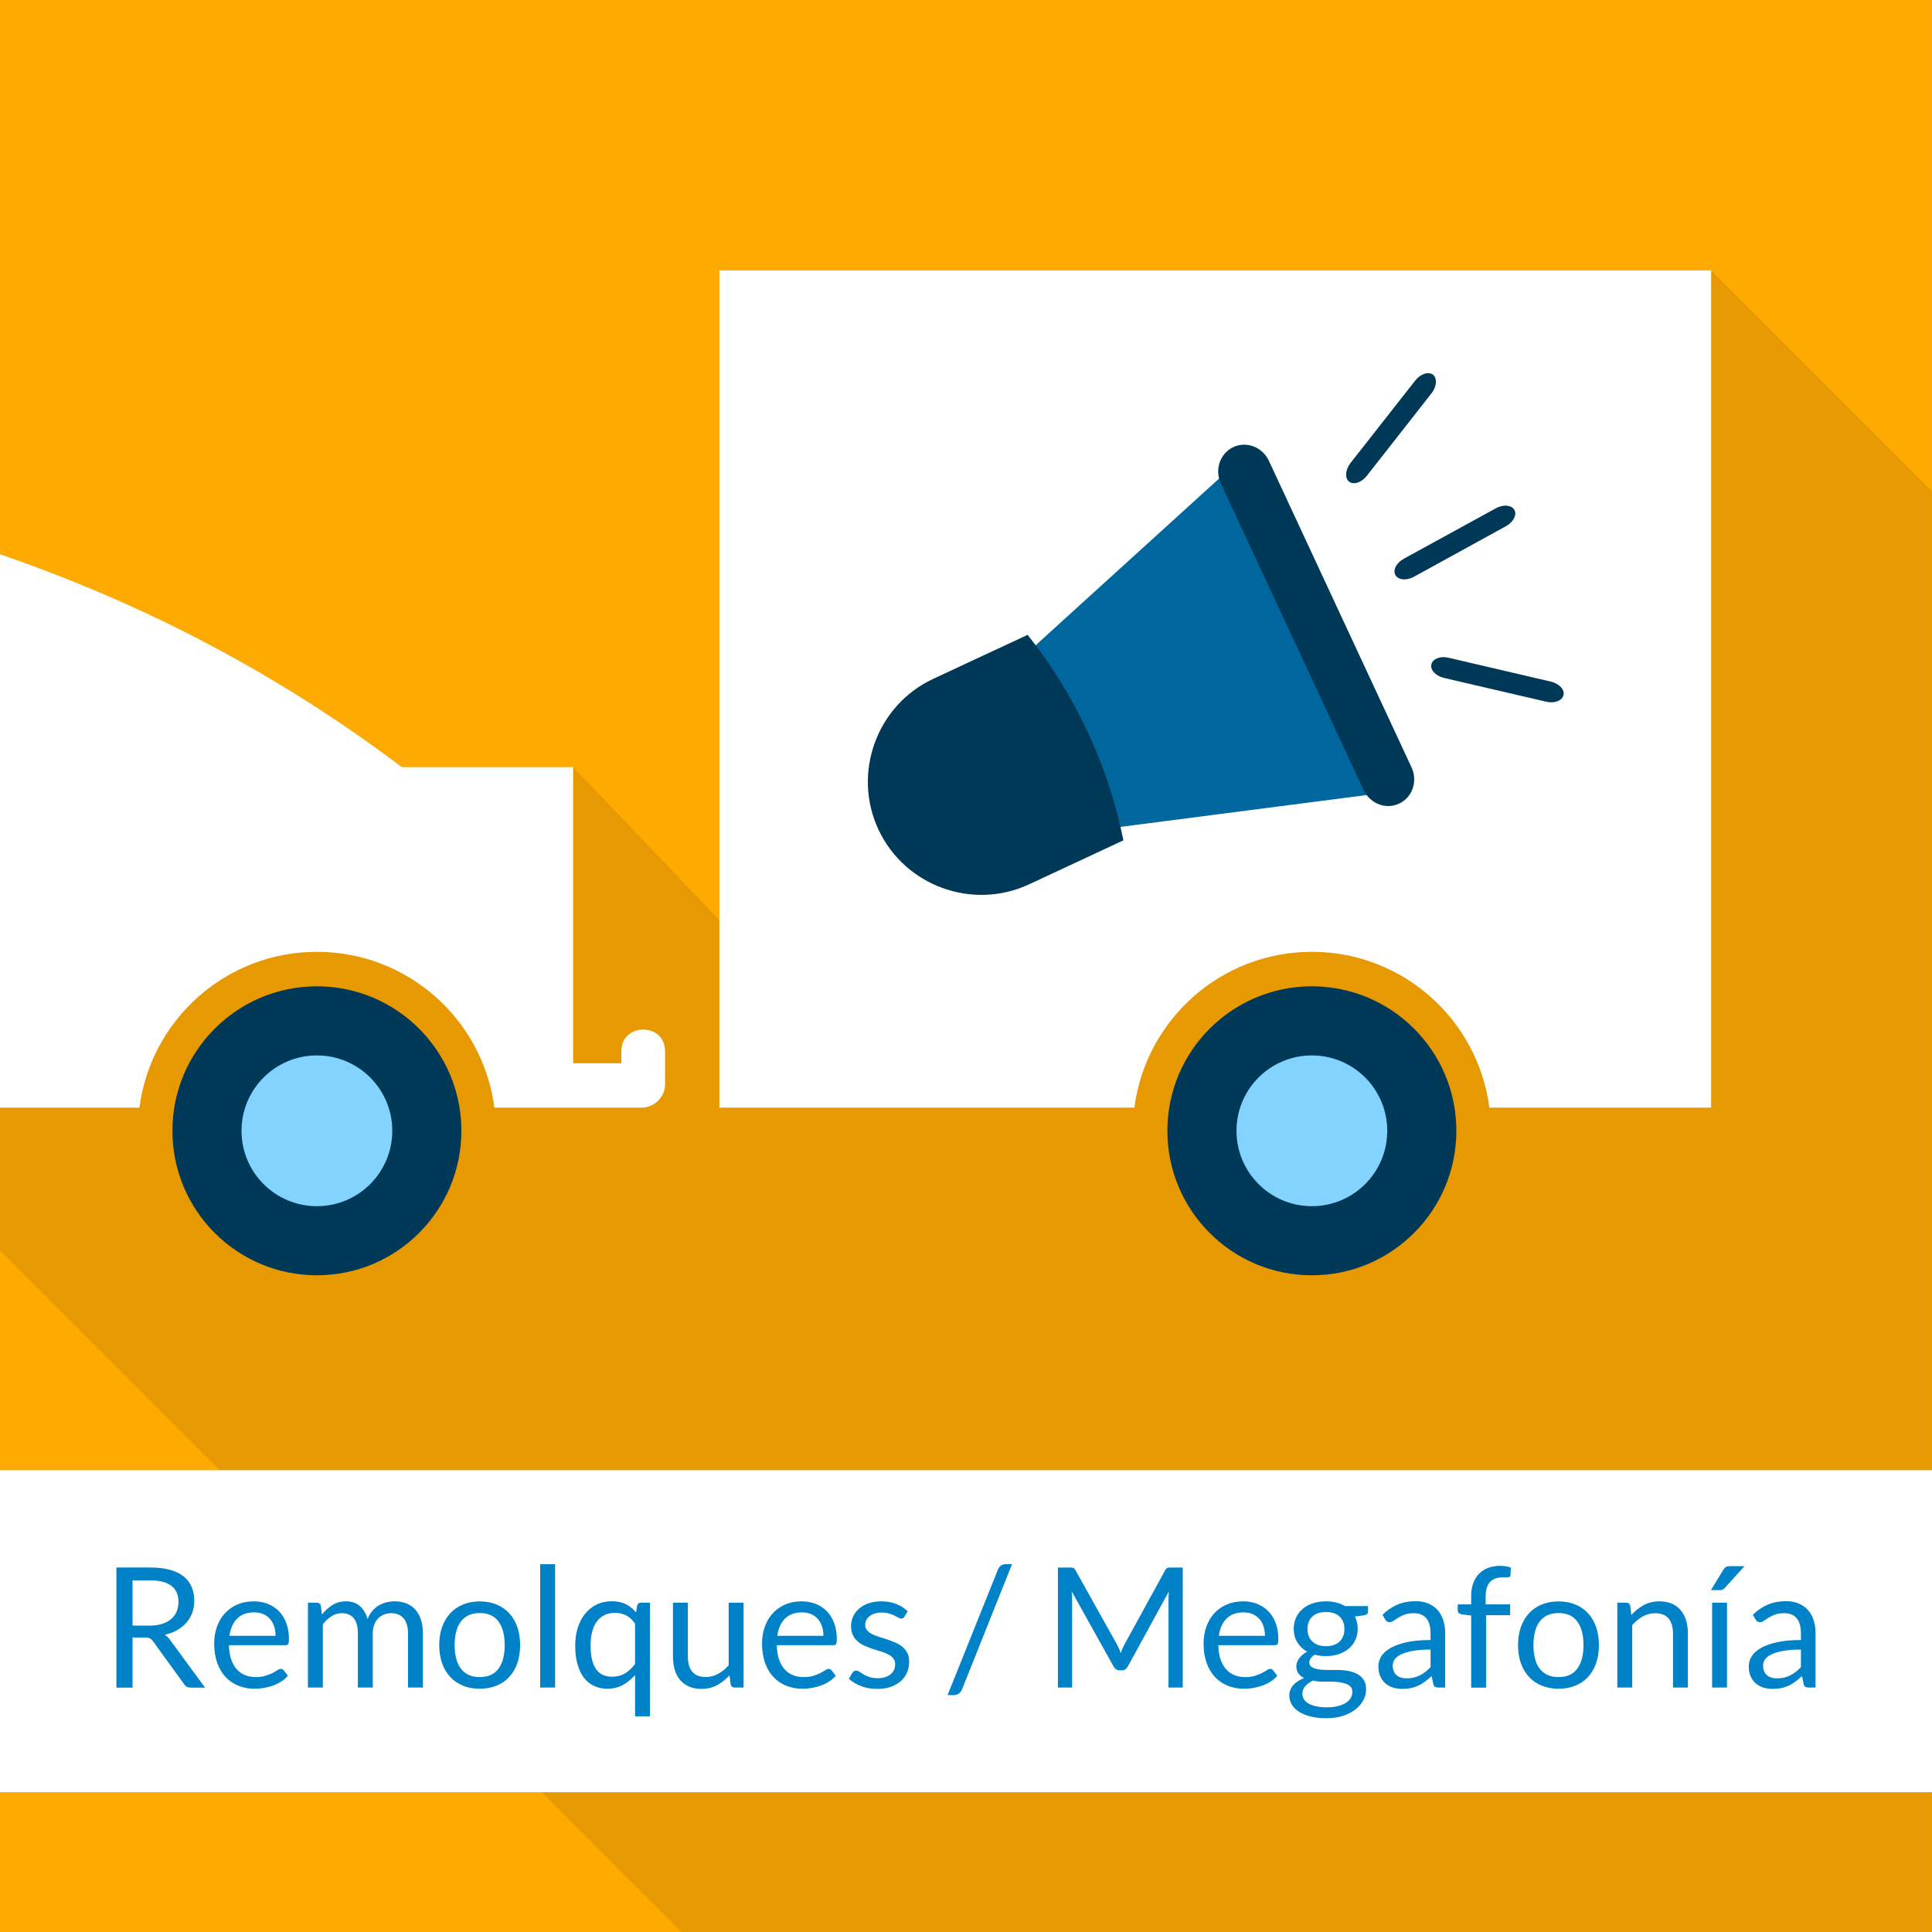
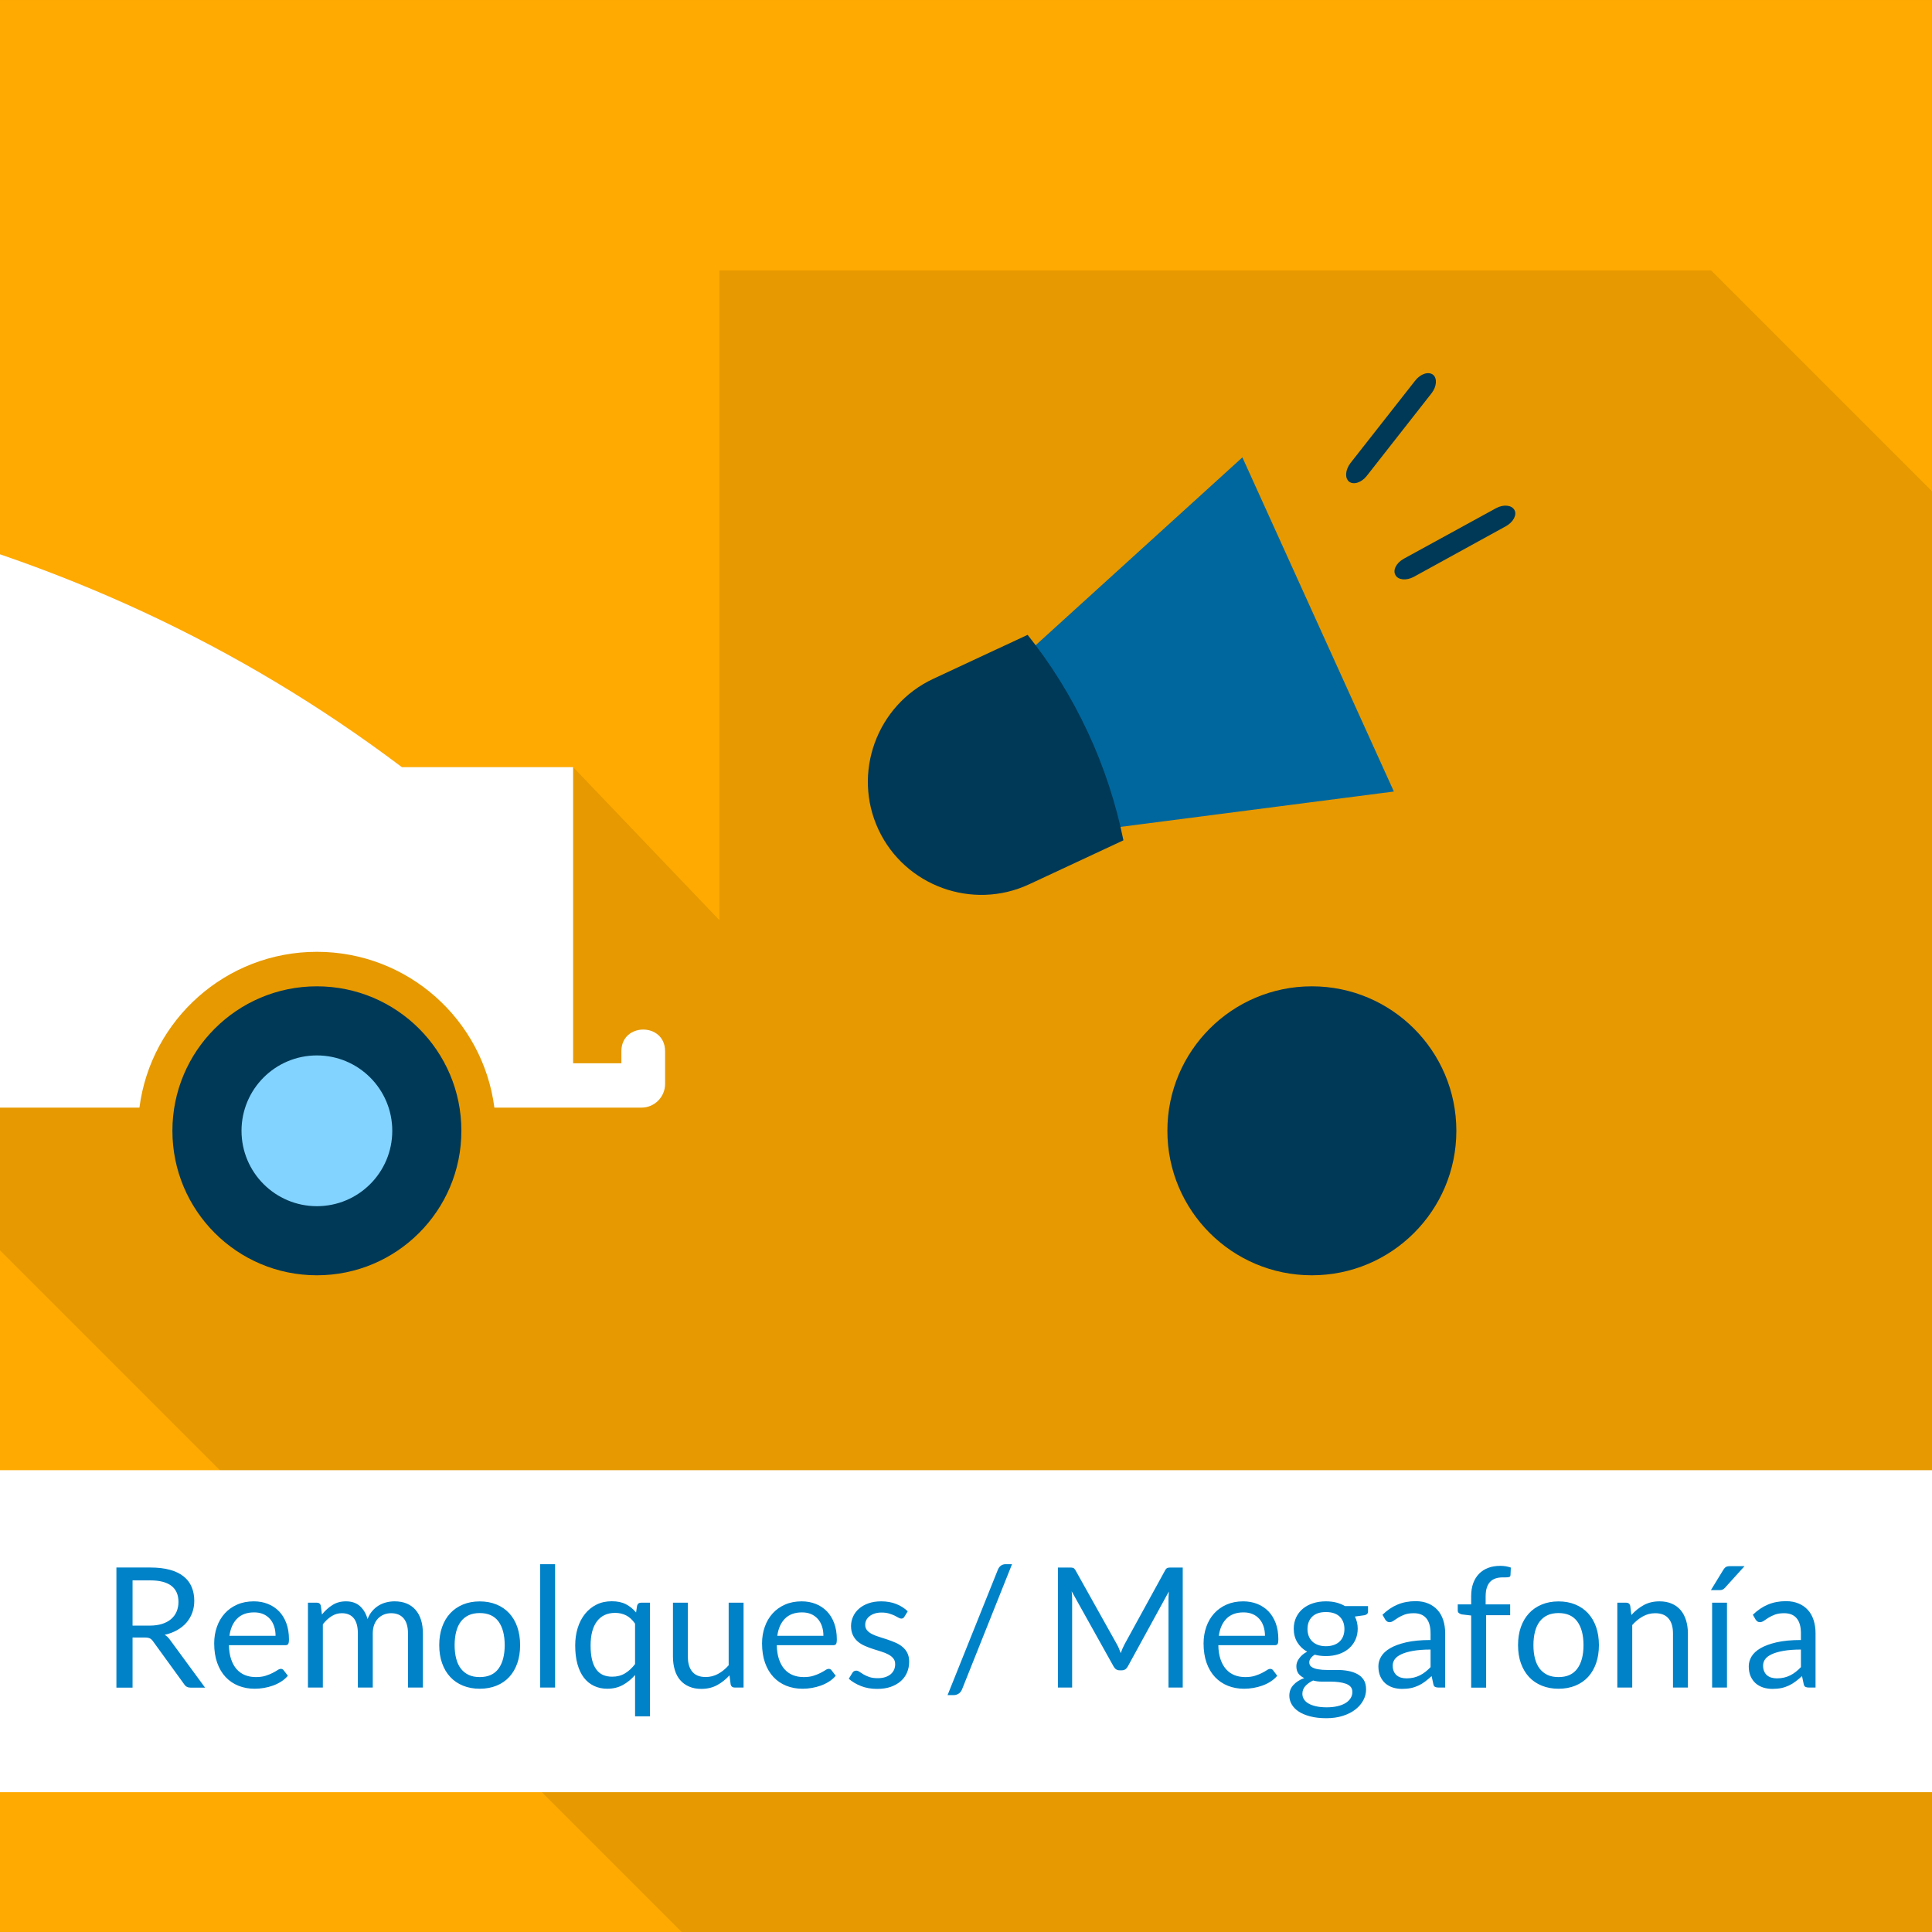
<svg xmlns="http://www.w3.org/2000/svg" xml:space="preserve" width="300px" height="300px" version="1.1" style="shape-rendering:geometricPrecision; text-rendering:geometricPrecision; image-rendering:optimizeQuality; fill-rule:evenodd; clip-rule:evenodd" viewBox="0 0 63515 63514">
  <rect x="0" y="0" width="63515" height="63514" fill="#808080" stroke="none" />
  <defs>
    <style type="text/css">
   
    .fil7 {fill:none}
    .fil3 {fill:#003957}
    .fil4 {fill:#82D3FF}
    .fil1 {fill:#E69900}
    .fil0 {fill:#FFAA00}
    .fil2 {fill:white}
    .fil6 {fill:#003957;fill-rule:nonzero}
    .fil5 {fill:#00679E;fill-rule:nonzero}
    .fil8 {fill:#0082C8;fill-rule:nonzero}
   
  </style>
    <clipPath id="id0">
      <path d="M0 0l63514 0 0 63514 -63514 0 0 -63514z" />
    </clipPath>
  </defs>
  <g id="Capa_x0020_1">
    <g id="_331841645264">
      <polygon class="fil0" points="0,0 63514,0 63514,63514 0,63514 " />
      <g style="clip-path:url(#id0)">
        <g>
          <path id="1" class="fil1" d="M119769 72405l0 27523c-21333,0 -39685,0 -60945,0l-63514 -63515 0 -19554c6544,1575 12535,4311 17902,8360l5630 0 4808 5031 0 -21360 32604 0 63515 63515z" />
          <g>
            <g>
-               <path class="fil2" d="M23650 8890l32604 0 0 27523 -7291 0c-374,-2889 -2844,-5122 -5835,-5122 -2991,0 -5461,2233 -5834,5122l-13644 0 0 -27523z" />
              <circle class="fil3" cx="43128" cy="37175" r="4750" />
-               <circle class="fil4" cx="43128" cy="37175" r="2478" />
              <g>
                <path class="fil5" d="M40844 15036l-10311 9369c-823,2331 1354,3419 1354,3419l13937 -1803 -4980 -10985z" />
-                 <path class="fil6" d="M46405 25228c210,452 28,989 -410,1190 -433,209 -964,-4 -1172,-458l-4687 -10064c-211,-457 -28,-990 408,-1197 439,-206 963,-1 1172,452l4689 10077z" />
                <path class="fil6" d="M49787 16765c91,159 -38,401 -280,534l-3031 1666c-243,129 -513,104 -601,-60 -92,-165 28,-399 275,-537l3034 -1662c243,-131 511,-105 603,59z" />
                <path class="fil6" d="M47111 12318c142,116 124,389 -47,608l-2135 2723c-168,212 -427,301 -579,184 -144,-120 -123,-383 45,-608l2134 -2718c173,-219 433,-302 582,-189z" />
-                 <path class="fil6" d="M51400 22851c45,-181 -139,-376 -413,-443l-3371 -786c-264,-62 -519,37 -558,216 -47,183 137,380 406,447l3367 783c271,65 528,-33 569,-217z" />
                <path class="fil6" d="M30681 22316l3102 -1446c767,963 1434,2029 1975,3191l1 0c541,1162 929,2358 1174,3564l-3102 1447c-1858,866 -4086,55 -4953,-1803l0 0c-866,-1858 -55,-4086 1803,-4953z" />
              </g>
            </g>
            <g>
              <path class="fil2" d="M-4690 16859c6544,1575 12535,4311 17902,8360l5630 0 0 9736 1586 0 0 -396c0,-950 1437,-950 1437,0l0 396 0 681c0,428 -349,777 -776,777l-4836 0c-374,-2889 -2844,-5122 -5835,-5122 -2991,0 -5461,2233 -5834,5122l-9274 0 0 -19554z" />
              <circle class="fil3" cx="10418" cy="37175" r="4750" />
              <circle class="fil4" cx="10418" cy="37175" r="2478" />
            </g>
          </g>
        </g>
      </g>
-       <polygon class="fil7" points="0,0 63514,0 63514,63514 0,63514 " />
      <polygon class="fil2" points="0,48332 63515,48332 63515,58918 0,58918 " />
      <path class="fil8" d="M4358 53833l0 1648 -531 0 0 -3949 1115 0c249,0 465,25 647,76 181,50 332,123 450,218 118,95 206,211 262,346 57,136 86,286 86,453 0,141 -22,271 -66,392 -44,121 -108,230 -191,327 -84,96 -185,178 -306,246 -120,68 -256,120 -409,154 66,39 125,95 176,168l1151 1569 -474 0c-97,0 -168,-37 -214,-113l-1024 -1412c-31,-44 -65,-75 -102,-94 -37,-19 -92,-29 -165,-29l-405 0zm0 -391l559 0c156,0 294,-19 412,-56 118,-38 217,-91 297,-160 80,-69 140,-150 180,-246 40,-95 61,-201 61,-315 0,-235 -77,-412 -232,-531 -156,-119 -387,-179 -693,-179l-584 0 0 1487zm3986 -798c167,0 321,28 462,84 141,56 263,137 366,242 103,106 184,237 241,392 58,155 87,332 87,531 0,77 -9,128 -25,154 -17,26 -48,39 -94,39l-1855 0c4,176 28,330 72,460 44,131 104,240 181,328 78,87 169,152 276,195 106,43 225,65 357,65 123,0 230,-14 319,-43 89,-28 165,-59 229,-92 64,-33 119,-64 162,-92 43,-30 79,-43 111,-43 40,0 71,15 93,46l138 180c-61,73 -133,136 -218,190 -84,54 -174,98 -270,133 -96,34 -197,61 -299,78 -103,18 -205,26 -306,26 -192,0 -369,-33 -532,-98 -162,-65 -303,-161 -421,-286 -118,-126 -211,-282 -277,-467 -66,-186 -99,-399 -99,-640 0,-194 30,-376 90,-545 59,-169 145,-315 257,-439 112,-124 248,-221 410,-292 161,-71 343,-106 545,-106zm11 363c-237,0 -423,68 -559,204 -136,136 -220,325 -253,566l1516 0c0,-113 -15,-217 -47,-311 -31,-94 -77,-176 -137,-244 -61,-68 -134,-122 -221,-159 -87,-38 -187,-56 -299,-56zm1769 2471l0 -2790 292 0c70,0 114,34 132,101l36 288c103,-128 218,-232 346,-312 127,-81 275,-121 444,-121 189,0 342,52 459,156 116,105 200,246 251,425 39,-101 90,-189 153,-262 64,-74 134,-134 213,-182 79,-48 163,-82 252,-104 89,-22 179,-33 271,-33 147,0 278,23 393,70 114,47 212,115 291,205 80,90 141,201 183,332 42,131 63,282 63,450l0 1777 -490 0 0 -1777c0,-218 -47,-384 -143,-497 -95,-113 -234,-170 -415,-170 -81,0 -157,15 -230,43 -72,29 -136,70 -191,125 -55,55 -99,125 -131,208 -32,84 -48,181 -48,291l0 1777 -490 0 0 -1777c0,-224 -45,-391 -135,-502 -90,-110 -221,-165 -394,-165 -121,0 -233,33 -336,99 -104,65 -199,154 -286,266l0 2079 -490 0zm5648 -2832c204,0 388,34 552,102 165,68 304,164 419,289 114,125 203,275 264,452 61,177 92,376 92,594 0,220 -31,418 -92,594 -61,177 -150,327 -264,452 -115,125 -254,220 -419,287 -164,67 -348,101 -552,101 -204,0 -387,-34 -551,-101 -164,-67 -305,-162 -420,-287 -116,-125 -205,-275 -267,-452 -63,-176 -94,-374 -94,-594 0,-218 31,-417 94,-594 62,-177 151,-327 267,-452 115,-125 256,-221 420,-289 164,-68 347,-102 551,-102zm0 2488c275,0 481,-92 617,-277 135,-184 203,-442 203,-773 0,-332 -68,-591 -203,-777 -136,-185 -342,-278 -617,-278 -139,0 -260,24 -363,71 -103,48 -188,117 -257,207 -69,90 -120,201 -154,332 -34,131 -52,280 -52,445 0,165 18,314 52,444 34,130 85,240 154,329 69,89 154,157 257,206 103,48 224,71 363,71zm2477 -3712l0 4056 -490 0 0 -4056 490 0zm3119 1266l0 3737 -490 0 0 -1359c-118,136 -251,244 -400,327 -150,83 -322,124 -514,124 -160,0 -305,-31 -435,-93 -130,-61 -241,-151 -333,-270 -92,-120 -162,-268 -212,-446 -50,-178 -74,-383 -74,-614 0,-205 27,-397 82,-574 55,-177 135,-331 239,-461 103,-130 229,-233 378,-307 148,-75 317,-111 506,-111 180,0 333,32 459,96 126,64 238,155 337,273l33 -220c18,-68 62,-102 132,-102l292 0zm-1242 2433c160,0 300,-36 420,-109 121,-72 231,-174 332,-306l0 -1329c-88,-127 -187,-218 -295,-272 -108,-54 -227,-82 -358,-82 -260,0 -460,93 -600,278 -139,186 -209,450 -209,793 0,182 16,337 47,466 31,129 77,236 138,319 60,84 134,145 222,184 89,38 189,58 303,58zm2488 -2433l0 1779c0,211 49,376 146,491 97,116 244,174 441,174 143,0 278,-34 404,-102 127,-68 243,-163 350,-284l0 -2058 490 0 0 2790 -292 0c-70,0 -114,-34 -132,-101l-39 -300c-121,133 -257,241 -407,322 -151,82 -323,123 -518,123 -152,0 -286,-25 -402,-76 -117,-50 -215,-121 -294,-213 -79,-91 -138,-203 -177,-334 -39,-130 -60,-274 -60,-432l0 -1779 490 0zm3741 -44c167,0 321,28 462,84 141,56 263,137 366,242 103,106 184,237 241,392 58,155 87,332 87,531 0,77 -9,128 -25,154 -17,26 -48,39 -94,39l-1855 0c4,176 28,330 72,460 44,131 104,240 181,328 78,87 169,152 276,195 106,43 225,65 357,65 123,0 230,-14 319,-43 89,-28 165,-59 229,-92 64,-33 119,-64 162,-92 43,-30 79,-43 111,-43 40,0 71,15 93,46l138 180c-61,73 -133,136 -218,190 -84,54 -174,98 -270,133 -97,34 -197,61 -299,78 -103,18 -205,26 -306,26 -193,0 -370,-33 -532,-98 -162,-65 -303,-161 -421,-286 -118,-126 -211,-282 -277,-467 -66,-186 -99,-399 -99,-640 0,-194 30,-376 90,-545 59,-169 145,-315 257,-439 112,-124 248,-221 410,-292 161,-71 343,-106 545,-106zm11 363c-237,0 -423,68 -559,204 -136,136 -220,325 -253,566l1516 0c0,-113 -15,-217 -47,-311 -31,-94 -77,-176 -137,-244 -61,-68 -134,-122 -221,-159 -87,-38 -187,-56 -299,-56zm3366 143c-22,40 -56,61 -102,61 -28,0 -59,-11 -94,-31 -35,-20 -77,-43 -127,-68 -51,-24 -111,-47 -181,-68 -70,-22 -152,-32 -248,-32 -82,0 -157,10 -223,32 -66,21 -122,50 -168,87 -47,36 -83,79 -108,127 -25,49 -37,102 -37,159 0,71 21,131 62,179 41,48 95,89 163,124 68,35 145,65 231,91 87,27 176,55 267,86 90,30 178,64 265,101 86,36 163,82 231,137 68,55 123,122 164,202 41,80 62,176 62,288 0,129 -23,247 -69,356 -46,109 -114,204 -204,284 -90,79 -200,143 -330,189 -130,46 -281,68 -452,68 -194,0 -370,-31 -528,-93 -158,-63 -292,-142 -402,-240l116 -191c14,-24 32,-43 52,-56 20,-13 47,-20 80,-20 33,0 68,13 104,39 37,26 82,54 134,85 53,31 116,60 190,86 75,25 167,38 279,38 96,0 179,-13 251,-37 71,-25 131,-58 179,-100 47,-43 83,-91 106,-146 23,-55 34,-115 34,-177 0,-78 -20,-141 -62,-191 -41,-51 -96,-94 -164,-130 -68,-36 -145,-67 -232,-94 -87,-27 -176,-54 -267,-84 -91,-29 -180,-63 -267,-101 -87,-37 -165,-84 -233,-141 -68,-57 -122,-127 -163,-211 -41,-83 -63,-185 -63,-304 0,-107 23,-210 67,-308 44,-98 108,-184 192,-258 85,-75 188,-134 311,-178 123,-44 263,-66 421,-66 184,0 349,29 495,87 146,58 271,138 378,240l-110 179zm1896 2386c-26,64 -63,112 -114,143 -50,32 -103,47 -156,47l-206 0 1654 -4123c24,-59 58,-104 102,-135 44,-31 96,-46 157,-46l206 0 -1643 4114zm5092 -1477c25,45 48,91 68,140 19,49 37,99 56,148 18,-51 37,-101 57,-148 20,-47 43,-94 69,-143l1335 -2434c24,-42 49,-67 74,-77 26,-9 63,-13 110,-13l394 0 0 3946 -468 0 0 -2898c0,-38 1,-80 3,-124 2,-44 4,-89 8,-135l-1351 2467c-46,82 -110,123 -193,123l-77 0c-83,0 -147,-41 -193,-123l-1381 -2475c5,48 10,95 13,141 2,45 3,88 3,126l0 2898 -468 0 0 -3946 394 0c48,0 84,4 110,13 26,10 50,35 74,77l1363 2437zm4150 -1415c167,0 321,28 463,84 141,56 263,137 366,242 102,106 183,237 241,392 58,155 86,332 86,531 0,77 -8,128 -25,154 -16,26 -47,39 -93,39l-1855 0c3,176 27,330 71,460 44,131 105,240 182,328 77,87 169,152 275,195 107,43 226,65 358,65 123,0 229,-14 318,-43 89,-28 165,-59 230,-92 64,-33 118,-64 161,-92 43,-30 80,-43 111,-43 40,0 72,15 94,46l137 180c-60,73 -133,136 -217,190 -85,54 -174,98 -271,133 -96,34 -196,61 -299,78 -103,18 -204,26 -305,26 -193,0 -370,-33 -532,-98 -163,-65 -303,-161 -422,-286 -118,-126 -211,-282 -277,-467 -66,-186 -99,-399 -99,-640 0,-194 31,-376 90,-545 60,-169 145,-315 257,-439 112,-124 249,-221 410,-292 162,-71 343,-106 545,-106zm11 363c-237,0 -423,68 -559,204 -135,136 -220,325 -253,566l1517 0c0,-113 -16,-217 -47,-311 -31,-94 -77,-176 -138,-244 -60,-68 -134,-122 -221,-159 -87,-38 -187,-56 -299,-56zm2708 -363c121,0 235,12 341,39 105,27 201,66 287,117l757 0 0 183c0,61 -39,100 -116,117l-316 44c62,119 93,252 93,399 0,135 -26,259 -78,370 -52,111 -125,207 -217,286 -93,78 -203,139 -330,181 -128,42 -268,64 -421,64 -130,0 -253,-16 -368,-46 -59,37 -103,78 -134,122 -30,43 -45,86 -45,127 0,69 26,120 79,155 54,35 124,61 212,75 88,16 188,23 300,23 112,0 227,0 343,0 117,0 231,10 343,31 112,21 212,54 300,101 88,45 158,110 212,191 53,82 79,188 79,319 0,120 -29,237 -89,350 -59,114 -145,214 -257,303 -112,88 -249,159 -410,211 -162,53 -344,80 -548,80 -204,0 -382,-20 -535,-61 -153,-40 -281,-94 -382,-162 -101,-68 -176,-147 -226,-236 -51,-89 -76,-183 -76,-280 0,-137 44,-254 131,-350 87,-98 206,-174 358,-231 -78,-36 -141,-85 -188,-146 -46,-62 -70,-143 -70,-246 0,-40 7,-82 22,-125 14,-42 37,-85 68,-127 30,-42 67,-82 111,-121 44,-38 95,-72 154,-102 -138,-77 -245,-179 -323,-307 -78,-128 -118,-278 -118,-448 0,-137 27,-260 79,-372 53,-111 125,-206 219,-284 93,-78 205,-139 335,-181 129,-42 270,-63 424,-63zm870 2979c0,-71 -19,-128 -58,-171 -38,-43 -91,-76 -157,-100 -66,-23 -142,-41 -228,-52 -86,-11 -177,-17 -273,-17 -95,0 -192,0 -291,0 -99,0 -194,-12 -284,-37 -104,50 -189,110 -254,182 -65,72 -98,157 -98,256 0,62 16,121 49,175 32,54 80,101 146,140 66,40 150,71 250,94 100,23 217,35 353,35 132,0 251,-12 355,-37 105,-24 194,-59 266,-103 73,-45 128,-99 166,-160 39,-62 58,-130 58,-205zm-870 -1504c99,0 188,-14 264,-42 76,-27 139,-66 190,-115 52,-51 90,-109 116,-178 26,-70 39,-145 39,-229 0,-170 -52,-306 -155,-408 -104,-101 -256,-151 -454,-151 -196,0 -346,50 -449,151 -104,102 -156,238 -156,408 0,84 14,159 40,229 27,69 65,127 117,178 51,49 114,88 190,115 75,28 161,42 258,42zm3922 1359l-217 0c-48,0 -86,-7 -116,-22 -29,-14 -48,-46 -57,-94l-56 -260c-73,66 -145,126 -214,178 -70,53 -143,97 -220,133 -77,36 -159,64 -246,82 -87,18 -185,27 -291,27 -108,0 -209,-15 -304,-45 -94,-31 -177,-77 -247,-137 -69,-61 -124,-138 -166,-231 -41,-93 -62,-203 -62,-331 0,-111 30,-217 91,-319 60,-103 159,-193 293,-273 135,-79 311,-144 530,-195 218,-50 485,-76 801,-76l0 -219c0,-218 -46,-383 -139,-494 -93,-112 -230,-168 -412,-168 -119,0 -219,15 -301,45 -81,31 -152,65 -212,102 -59,38 -111,72 -154,102 -43,30 -86,46 -128,46 -33,0 -62,-8 -86,-26 -25,-17 -45,-38 -60,-64l-88 -154c154,-150 320,-262 498,-336 178,-74 375,-111 592,-111 156,0 294,26 415,77 121,51 223,123 306,215 82,91 145,203 187,334 42,130 63,273 63,429l0 1785zm-1271 -302c86,0 165,-9 237,-26 71,-17 139,-41 202,-73 64,-32 124,-70 182,-116 58,-45 114,-96 169,-154l0 -578c-226,0 -418,15 -576,43 -157,28 -286,65 -385,112 -99,46 -170,100 -215,162 -45,63 -68,132 -68,210 0,74 12,137 35,190 24,53 56,98 97,131 40,34 88,59 143,75 55,15 115,24 179,24zm2125 305l0 -2371 -309 -37c-38,-9 -69,-24 -94,-43 -25,-19 -38,-48 -38,-85l0 -202 441 0 0 -269c0,-160 22,-301 67,-425 45,-124 110,-227 193,-313 84,-85 184,-149 301,-193 117,-44 250,-66 396,-66 125,0 241,19 347,57l-11 245c-2,37 -17,59 -47,66 -29,8 -70,11 -124,11l-85 0c-84,0 -160,11 -229,33 -69,22 -129,57 -178,107 -50,49 -87,114 -114,194 -27,80 -40,179 -40,299l0 254 806 0 0 357 -790 0 0 2381 -492 0zm2873 -2835c204,0 388,34 552,102 164,68 304,164 419,289 114,125 202,275 264,452 61,177 92,376 92,594 0,220 -31,418 -92,594 -62,177 -150,327 -264,452 -115,125 -255,220 -419,287 -164,67 -348,101 -552,101 -204,0 -387,-34 -551,-101 -165,-67 -305,-162 -421,-287 -115,-125 -204,-275 -267,-452 -62,-176 -93,-374 -93,-594 0,-218 31,-417 93,-594 63,-177 152,-327 267,-452 116,-125 256,-221 421,-289 164,-68 347,-102 551,-102zm0 2488c275,0 481,-92 616,-277 136,-184 204,-442 204,-773 0,-332 -68,-591 -204,-777 -135,-185 -341,-278 -616,-278 -140,0 -261,24 -363,71 -103,48 -188,117 -257,207 -69,90 -120,201 -154,332 -34,131 -52,280 -52,445 0,165 18,314 52,444 34,130 85,240 154,329 69,89 154,157 257,206 102,48 223,71 363,71zm1932 344l0 -2790 292 0c69,0 114,34 132,101l38 304c121,-135 257,-243 407,-326 149,-82 322,-123 518,-123 152,0 287,25 404,76 116,50 214,122 292,214 78,93 136,205 177,335 40,131 60,275 60,432l0 1777 -490 0 0 -1777c0,-211 -47,-375 -144,-491 -96,-117 -244,-176 -442,-176 -145,0 -280,35 -405,105 -126,70 -243,165 -349,284l0 2055 -490 0zm3605 -2790l0 2790 -489 0 0 -2790 489 0zm576 -1200l-642 710c-25,27 -50,46 -75,58 -25,12 -57,19 -95,19l-292 0 407 -666c26,-43 54,-74 85,-93 30,-19 74,-28 133,-28l479 0zm2336 3990l-217 0c-48,0 -86,-7 -116,-22 -29,-14 -48,-46 -57,-94l-55 -260c-74,66 -145,126 -215,178 -70,53 -143,97 -220,133 -77,36 -159,64 -246,82 -87,18 -185,27 -291,27 -108,0 -209,-15 -304,-45 -94,-31 -177,-77 -246,-137 -70,-61 -125,-138 -167,-231 -41,-93 -62,-203 -62,-331 0,-111 30,-217 91,-319 60,-103 159,-193 293,-273 135,-79 312,-144 530,-195 218,-50 485,-76 801,-76l0 -219c0,-218 -46,-383 -139,-494 -92,-112 -230,-168 -412,-168 -119,0 -219,15 -301,45 -81,31 -152,65 -212,102 -59,38 -111,72 -154,102 -43,30 -86,46 -128,46 -33,0 -62,-8 -86,-26 -25,-17 -45,-38 -60,-64l-88 -154c154,-150 320,-262 498,-336 178,-74 375,-111 592,-111 156,0 294,26 415,77 122,51 223,123 306,215 83,91 145,203 187,334 42,130 63,273 63,429l0 1785zm-1271 -302c86,0 165,-9 237,-26 71,-17 139,-41 202,-73 64,-32 124,-70 182,-116 58,-45 114,-96 169,-154l0 -578c-226,0 -418,15 -575,43 -158,28 -287,65 -386,112 -99,46 -170,100 -215,162 -45,63 -68,132 -68,210 0,74 12,137 36,190 23,53 55,98 96,131 40,34 88,59 143,75 55,15 115,24 179,24z" />
    </g>
  </g>
</svg>